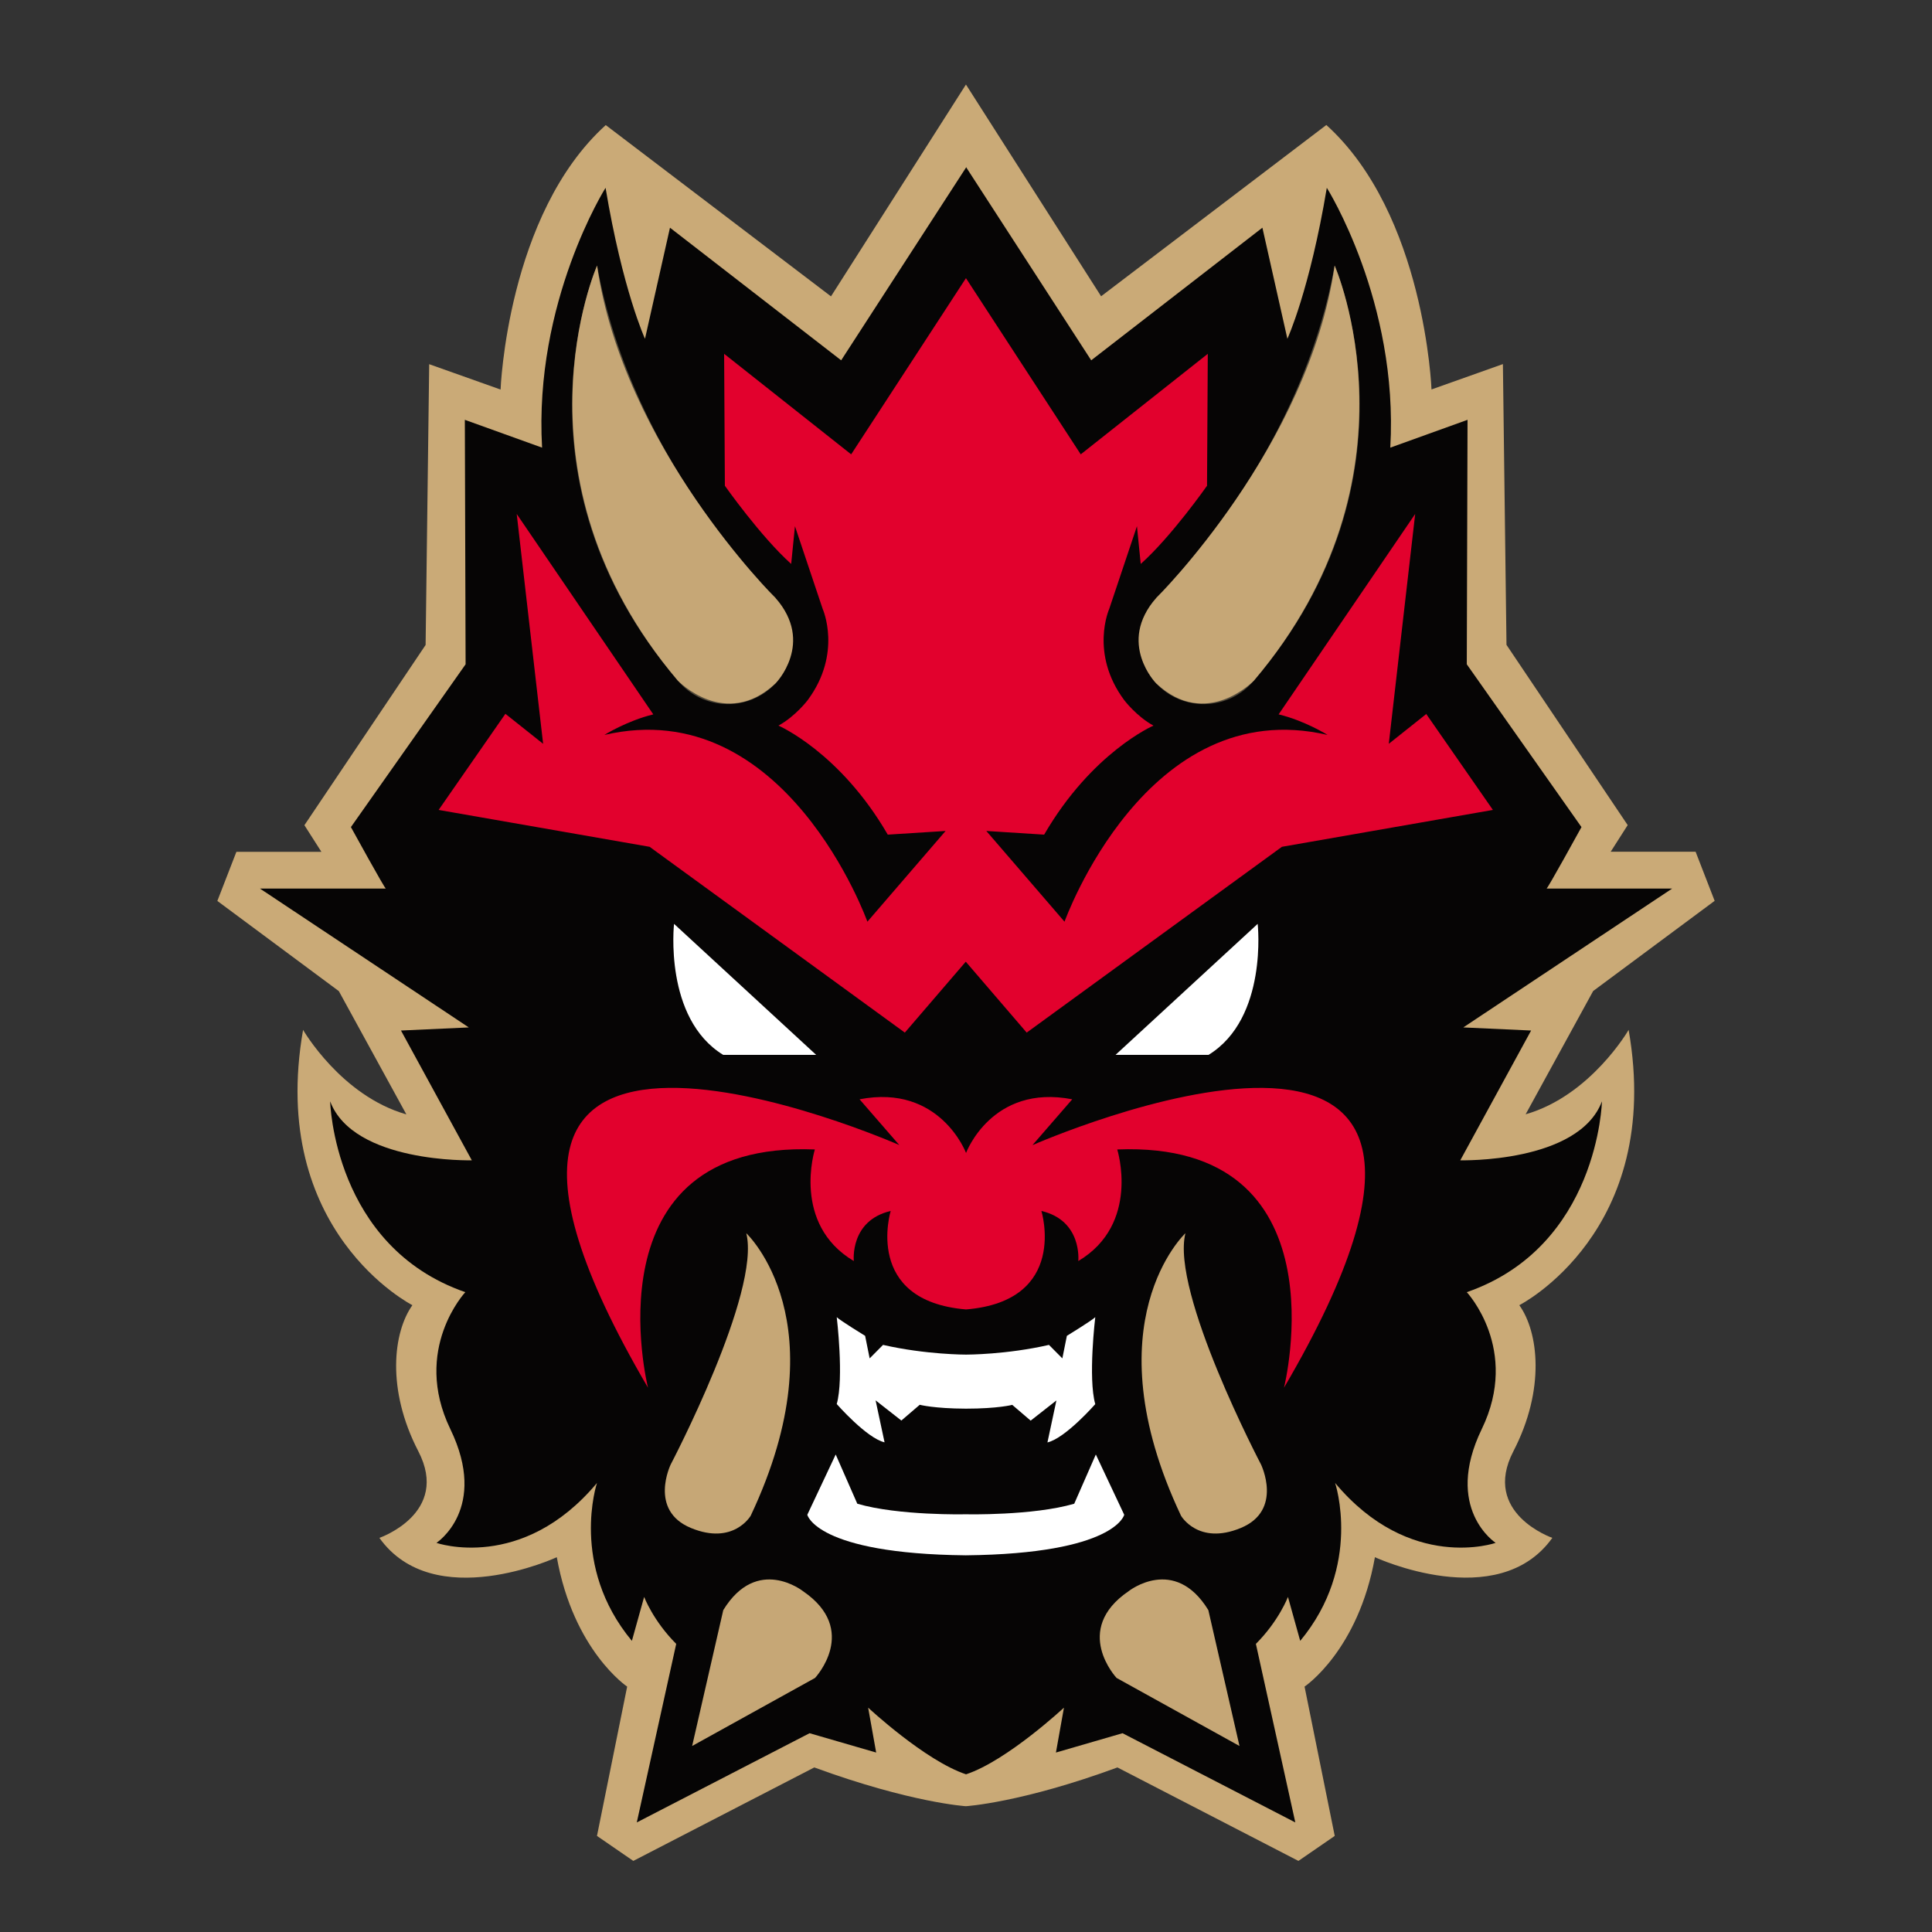
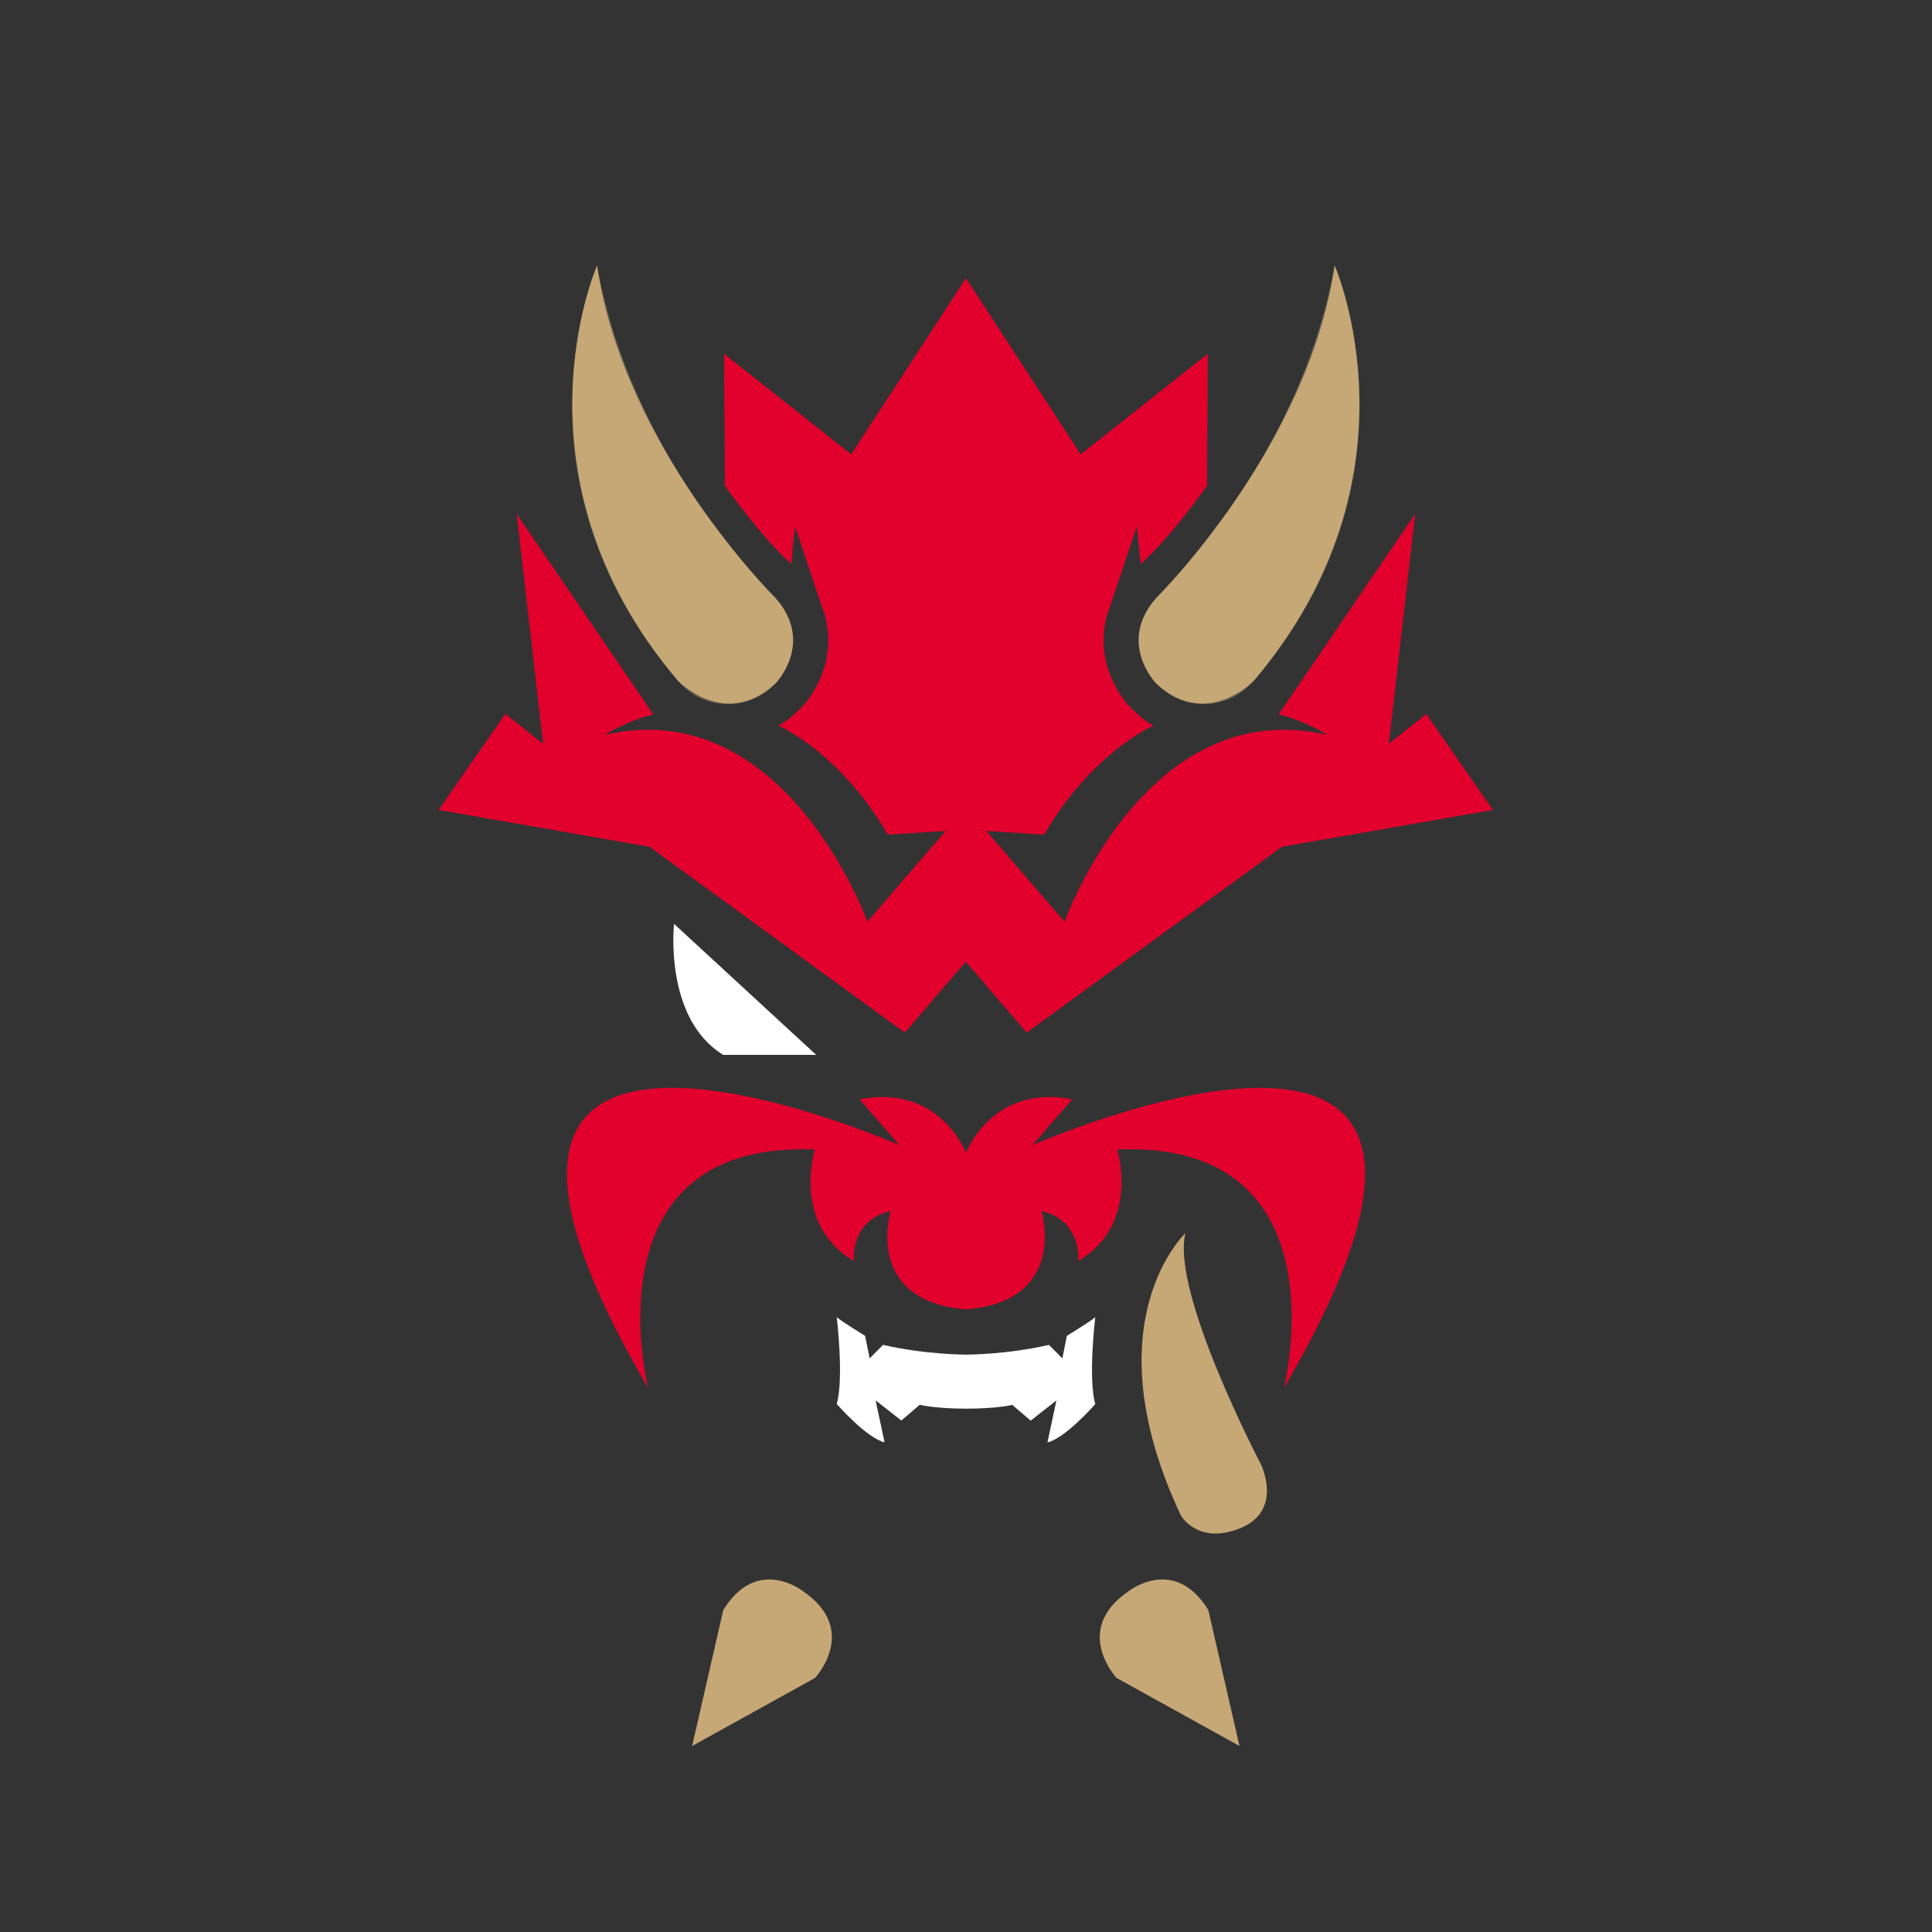
<svg xmlns="http://www.w3.org/2000/svg" width="160" height="160" viewBox="0 0 160 160" fill="none">
  <rect x="0" y="0" width="160" height="160" fill="#333333" stroke="none" />
  <g clip-path="url(#clip0_2129_9348)">
-     <path d="M126.347 92.281L131.939 82.072L142 74.604L140.422 70.535H133.392L134.798 68.332L124.761 53.405L124.464 30.152L118.551 32.253C118.551 32.253 118.012 17.74 109.842 10.351L91.189 24.536L79.996 7L68.819 24.544L50.166 10.359C41.995 17.748 41.456 32.261 41.456 32.261L35.544 30.16L35.247 53.413L25.21 68.34L26.616 70.543H19.578L18 74.612L28.061 82.08L33.653 92.289C28.248 90.75 25.1 85.29 25.1 85.29C22.171 102.013 34.153 108.09 34.153 108.09C32.568 110.316 31.982 115.05 34.645 120.19C37.309 125.329 31.419 127.36 31.419 127.36C35.934 133.687 46.112 128.961 46.112 128.961C47.494 136.702 51.939 139.678 51.939 139.678L49.439 152.043L52.447 154.113L67.436 146.372C75.434 149.301 79.988 149.582 79.988 149.582C79.988 149.582 84.55 149.309 92.541 146.372L107.53 154.113L110.537 152.043L108.038 139.678C108.038 139.678 112.49 136.702 113.865 128.961C113.865 128.961 124.042 133.679 128.557 127.36C128.557 127.36 122.668 125.329 125.331 120.19C127.995 115.05 127.409 110.309 125.823 108.09C125.823 108.09 137.805 102.013 134.876 85.29C134.876 85.29 131.729 90.75 126.323 92.289L126.347 92.281Z" fill="#CAAA77" />
-     <path d="M120.934 96.092L126.8 85.344L121.184 85.087L138.477 73.589H128.073C128.073 73.769 130.971 68.496 130.971 68.496L121.473 55.014L121.535 34.768L115.138 37.072C115.833 24.989 109.881 15.553 109.881 15.553C108.467 24.028 106.616 28.058 106.616 28.058L104.546 18.857L90.369 29.839L80.027 13.873V13.858L80.004 13.842V13.873L69.662 29.839L55.485 18.857L53.415 28.058C53.415 28.058 51.564 24.028 50.15 15.553C50.15 15.553 44.198 24.989 44.893 37.072L38.496 34.768L38.559 55.014L29.061 68.496C29.061 68.496 31.958 73.769 31.958 73.589H21.531L38.824 85.087L33.208 85.344L39.074 96.092C39.074 96.092 29.279 96.342 27.342 91.21C27.342 91.21 27.615 103.224 38.535 107.012C38.535 107.012 34.106 111.746 37.293 118.346C40.488 124.938 36.145 127.774 36.145 127.774C36.145 127.774 43.222 130.242 49.439 122.814C49.439 122.814 47.151 129.656 52.33 135.89L53.345 132.25C53.345 132.25 54.095 134.234 56.001 136.139L52.736 150.926L67.046 143.537L72.56 145.138L71.896 141.42C71.896 141.42 76.614 145.817 80.004 146.942C83.394 145.817 88.112 141.42 88.112 141.42L87.448 145.138L92.963 143.537L107.272 150.926L104.007 136.139C105.913 134.234 106.663 132.25 106.663 132.25L107.678 135.89C112.857 129.656 110.569 122.814 110.569 122.814C116.786 130.242 123.863 127.774 123.863 127.774C123.863 127.774 119.52 124.946 122.715 118.346C125.909 111.753 121.473 107.012 121.473 107.012C132.385 103.224 132.666 91.21 132.666 91.21C130.729 96.342 120.934 96.092 120.934 96.092Z" fill="#060505" />
    <path opacity="0.44" d="M110.529 21.989C107.585 38.346 95.735 49.515 95.735 49.515L95.751 49.531C94.892 50.46 94.361 51.695 94.361 53.054C94.361 55.959 96.751 58.31 99.695 58.31C101.375 58.31 102.867 57.545 103.843 56.358C118.27 39.517 110.522 21.989 110.522 21.989H110.529Z" fill="#B7A580" />
    <path d="M95.751 49.531C95.751 49.531 108.397 36.979 110.529 21.989C110.529 21.989 118.192 39.4 103.851 56.358C103.851 56.358 99.899 60.482 95.751 56.592C95.751 56.592 92.47 53.249 95.751 49.531Z" fill="#C6A776" />
    <path d="M102.64 144.591L92.47 138.96C92.47 138.96 88.752 134.992 93.47 131.773C93.47 131.773 97.266 128.766 100.07 133.343L102.648 144.591H102.64Z" fill="#C6A776" />
-     <path d="M92.384 87.36L104.156 76.51C104.156 76.51 105.023 84.329 100.086 87.36H92.384Z" fill="white" />
    <path d="M97.805 125.524C97.805 125.524 99.227 128 102.757 126.54C106.288 125.079 104.429 121.275 104.429 121.275C104.429 121.275 96.946 107.02 98.172 102.13C98.172 102.13 90.252 109.52 97.805 125.524Z" fill="#C6A776" />
    <path opacity="0.44" d="M49.447 21.989C52.392 38.346 64.241 49.515 64.241 49.515L64.226 49.531C65.085 50.46 65.616 51.695 65.616 53.054C65.616 55.959 63.226 58.31 60.281 58.31C58.602 58.31 57.11 57.545 56.133 56.358C41.706 39.517 49.455 21.989 49.455 21.989H49.447Z" fill="#B7A580" />
    <path d="M118.137 59.115L115.013 61.599L117.2 42.564L105.89 59.162C108.069 59.685 109.944 60.865 109.944 60.865C94.939 57.373 88.159 76.331 88.159 76.331L81.683 68.817L86.472 69.121C90.439 62.286 95.525 60.092 95.525 60.092C94.118 59.326 93.103 57.983 93.103 57.983C90.221 54.101 91.861 50.429 91.861 50.429L94.157 43.579L94.47 46.703C97.024 44.423 99.961 40.228 99.961 40.228L100.024 29.301L89.502 37.627L79.996 23.036L70.49 37.627L59.969 29.301L60.031 40.228C60.031 40.228 62.976 44.415 65.522 46.703L65.835 43.579L68.131 50.429C68.131 50.429 69.772 54.093 66.889 57.983C66.889 57.983 65.874 59.326 64.468 60.092C64.468 60.092 69.561 62.286 73.521 69.121L78.309 68.817L71.834 76.331C71.834 76.331 65.054 57.373 50.049 60.865C50.049 60.865 51.923 59.693 54.103 59.162L42.792 42.564L44.979 61.599L41.855 59.115L36.325 67.075L53.798 70.129L74.935 85.516L79.981 79.643L85.026 85.516L106.163 70.129L123.636 67.075L118.106 59.115H118.137Z" fill="#E2012D" />
    <path d="M64.226 49.531C64.226 49.531 51.58 36.979 49.447 21.989C49.447 21.989 41.785 39.4 56.126 56.358C56.126 56.358 60.078 60.482 64.226 56.592C64.226 56.592 67.506 53.249 64.226 49.531Z" fill="#C6A776" />
    <path d="M85.511 94.827L88.799 91.039C82.144 89.75 80.004 95.475 80.004 95.483C80.004 95.483 77.848 89.75 71.185 91.039L74.474 94.827C74.474 94.827 30.576 75.503 53.665 114.925C53.665 114.925 48.518 94.445 67.483 95.194C67.483 95.194 65.538 101.357 70.709 104.435C70.709 104.435 70.357 101.084 73.763 100.287C73.763 100.287 71.474 107.731 80.004 108.442C88.534 107.739 86.245 100.287 86.245 100.287C89.651 101.084 89.299 104.435 89.299 104.435C94.47 101.357 92.525 95.194 92.525 95.194C111.482 94.437 106.335 114.925 106.335 114.925C129.424 75.51 85.526 94.827 85.526 94.827H85.511Z" fill="#E2012D" />
    <path d="M57.328 144.591L67.498 138.96C67.498 138.96 71.216 134.992 66.499 131.773C66.499 131.773 62.703 128.766 59.898 133.343L57.321 144.591H57.328Z" fill="#C6A776" />
    <path d="M67.592 87.36L55.821 76.51C55.821 76.51 54.954 84.329 59.891 87.36H67.592Z" fill="white" />
-     <path d="M62.171 125.524C62.171 125.524 60.75 128 57.219 126.54C53.689 125.079 55.548 121.275 55.548 121.275C55.548 121.275 63.031 107.02 61.804 102.13C61.804 102.13 69.725 109.52 62.171 125.524Z" fill="#C6A776" />
    <path d="M90.705 109.082C90.432 109.355 88.354 110.629 88.354 110.629L87.979 112.495L86.87 111.378C83.363 112.183 80.082 112.183 80.004 112.183C80.004 112.183 76.684 112.191 73.13 111.378L72.021 112.495L71.646 110.629C71.646 110.629 69.568 109.355 69.295 109.082C69.295 109.082 69.904 114.128 69.295 116.276C69.295 116.276 71.771 119.104 73.255 119.447L72.513 115.971L74.646 117.643L76.169 116.338C76.169 116.338 77.356 116.651 79.996 116.659C82.636 116.659 83.831 116.346 83.831 116.346L85.355 117.651L87.487 115.979L86.745 119.455C88.229 119.111 90.705 116.284 90.705 116.284C90.096 114.136 90.705 109.09 90.705 109.09V109.082Z" fill="white" />
-     <path d="M90.752 120.455L88.963 124.532C85.542 125.532 79.98 125.407 79.98 125.407C79.98 125.407 74.419 125.532 70.998 124.532L69.209 120.455L66.858 125.446C66.858 125.446 67.576 128.672 79.98 128.805C92.384 128.672 93.103 125.446 93.103 125.446L90.752 120.455Z" fill="white" />
  </g>
  <defs>
    <clipPath id="clip0_2129_9348">
      <rect width="124" height="147.105" fill="white" transform="translate(18 7)" />
    </clipPath>
  </defs>
</svg>